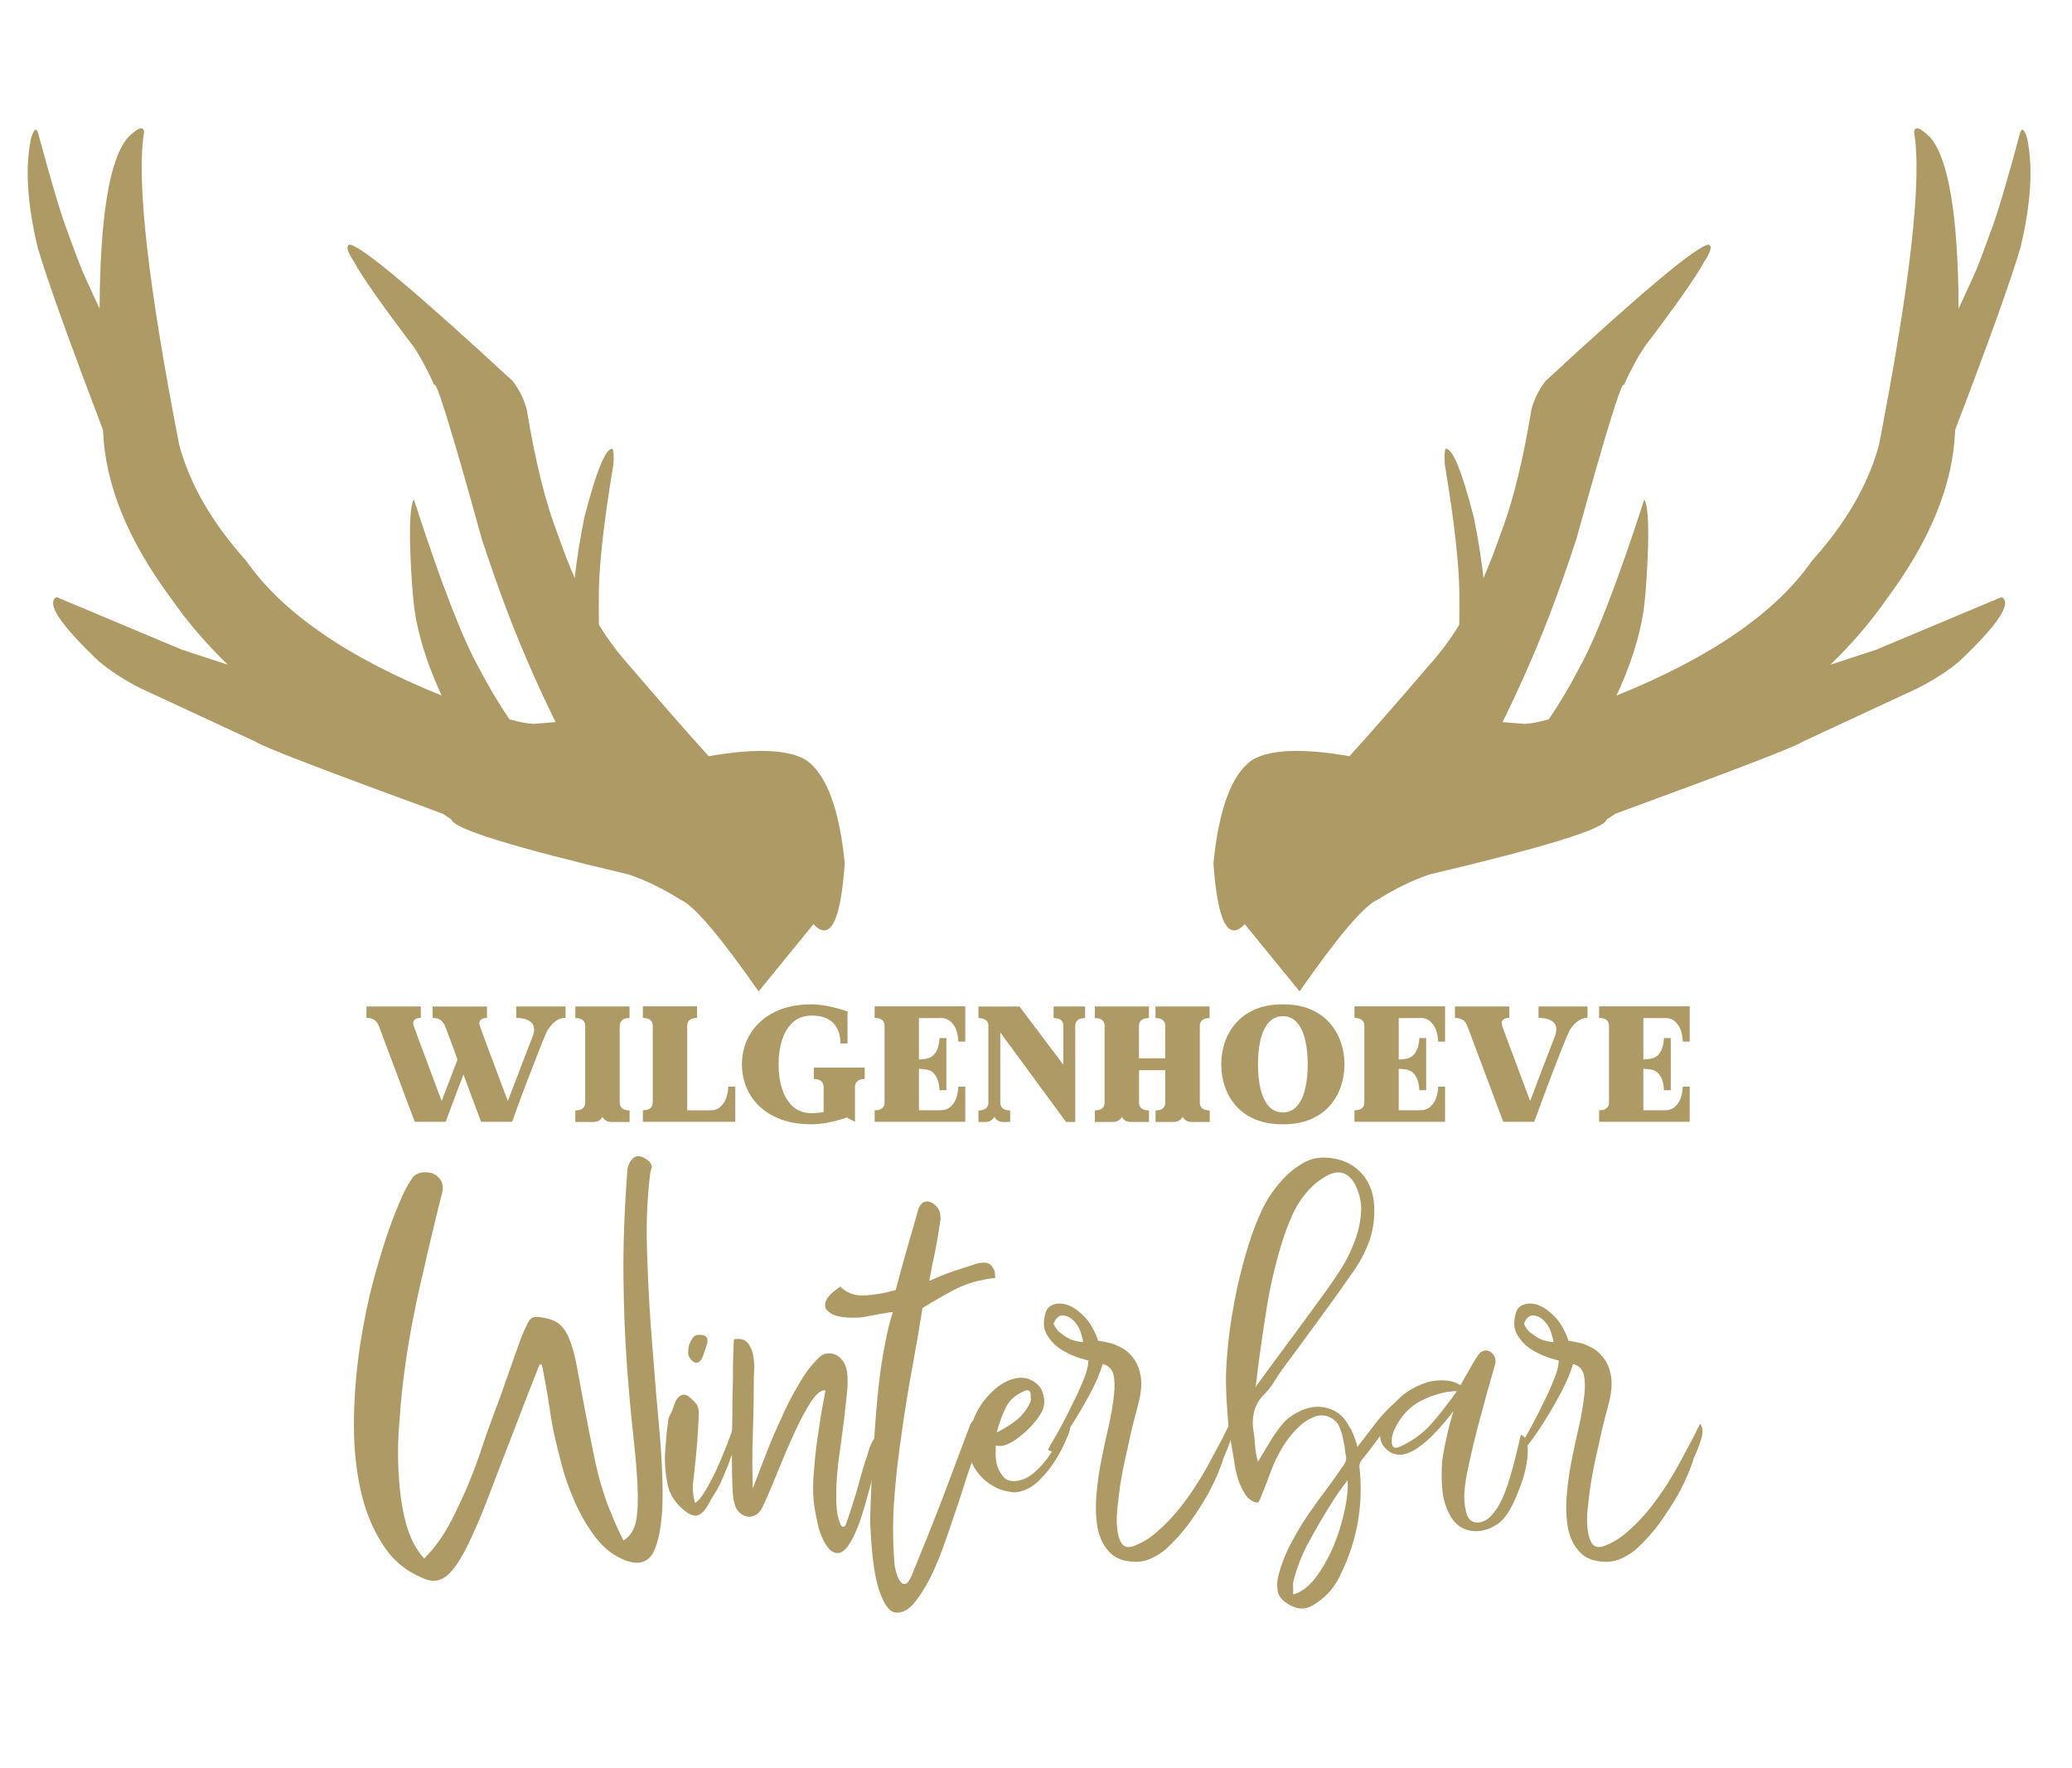
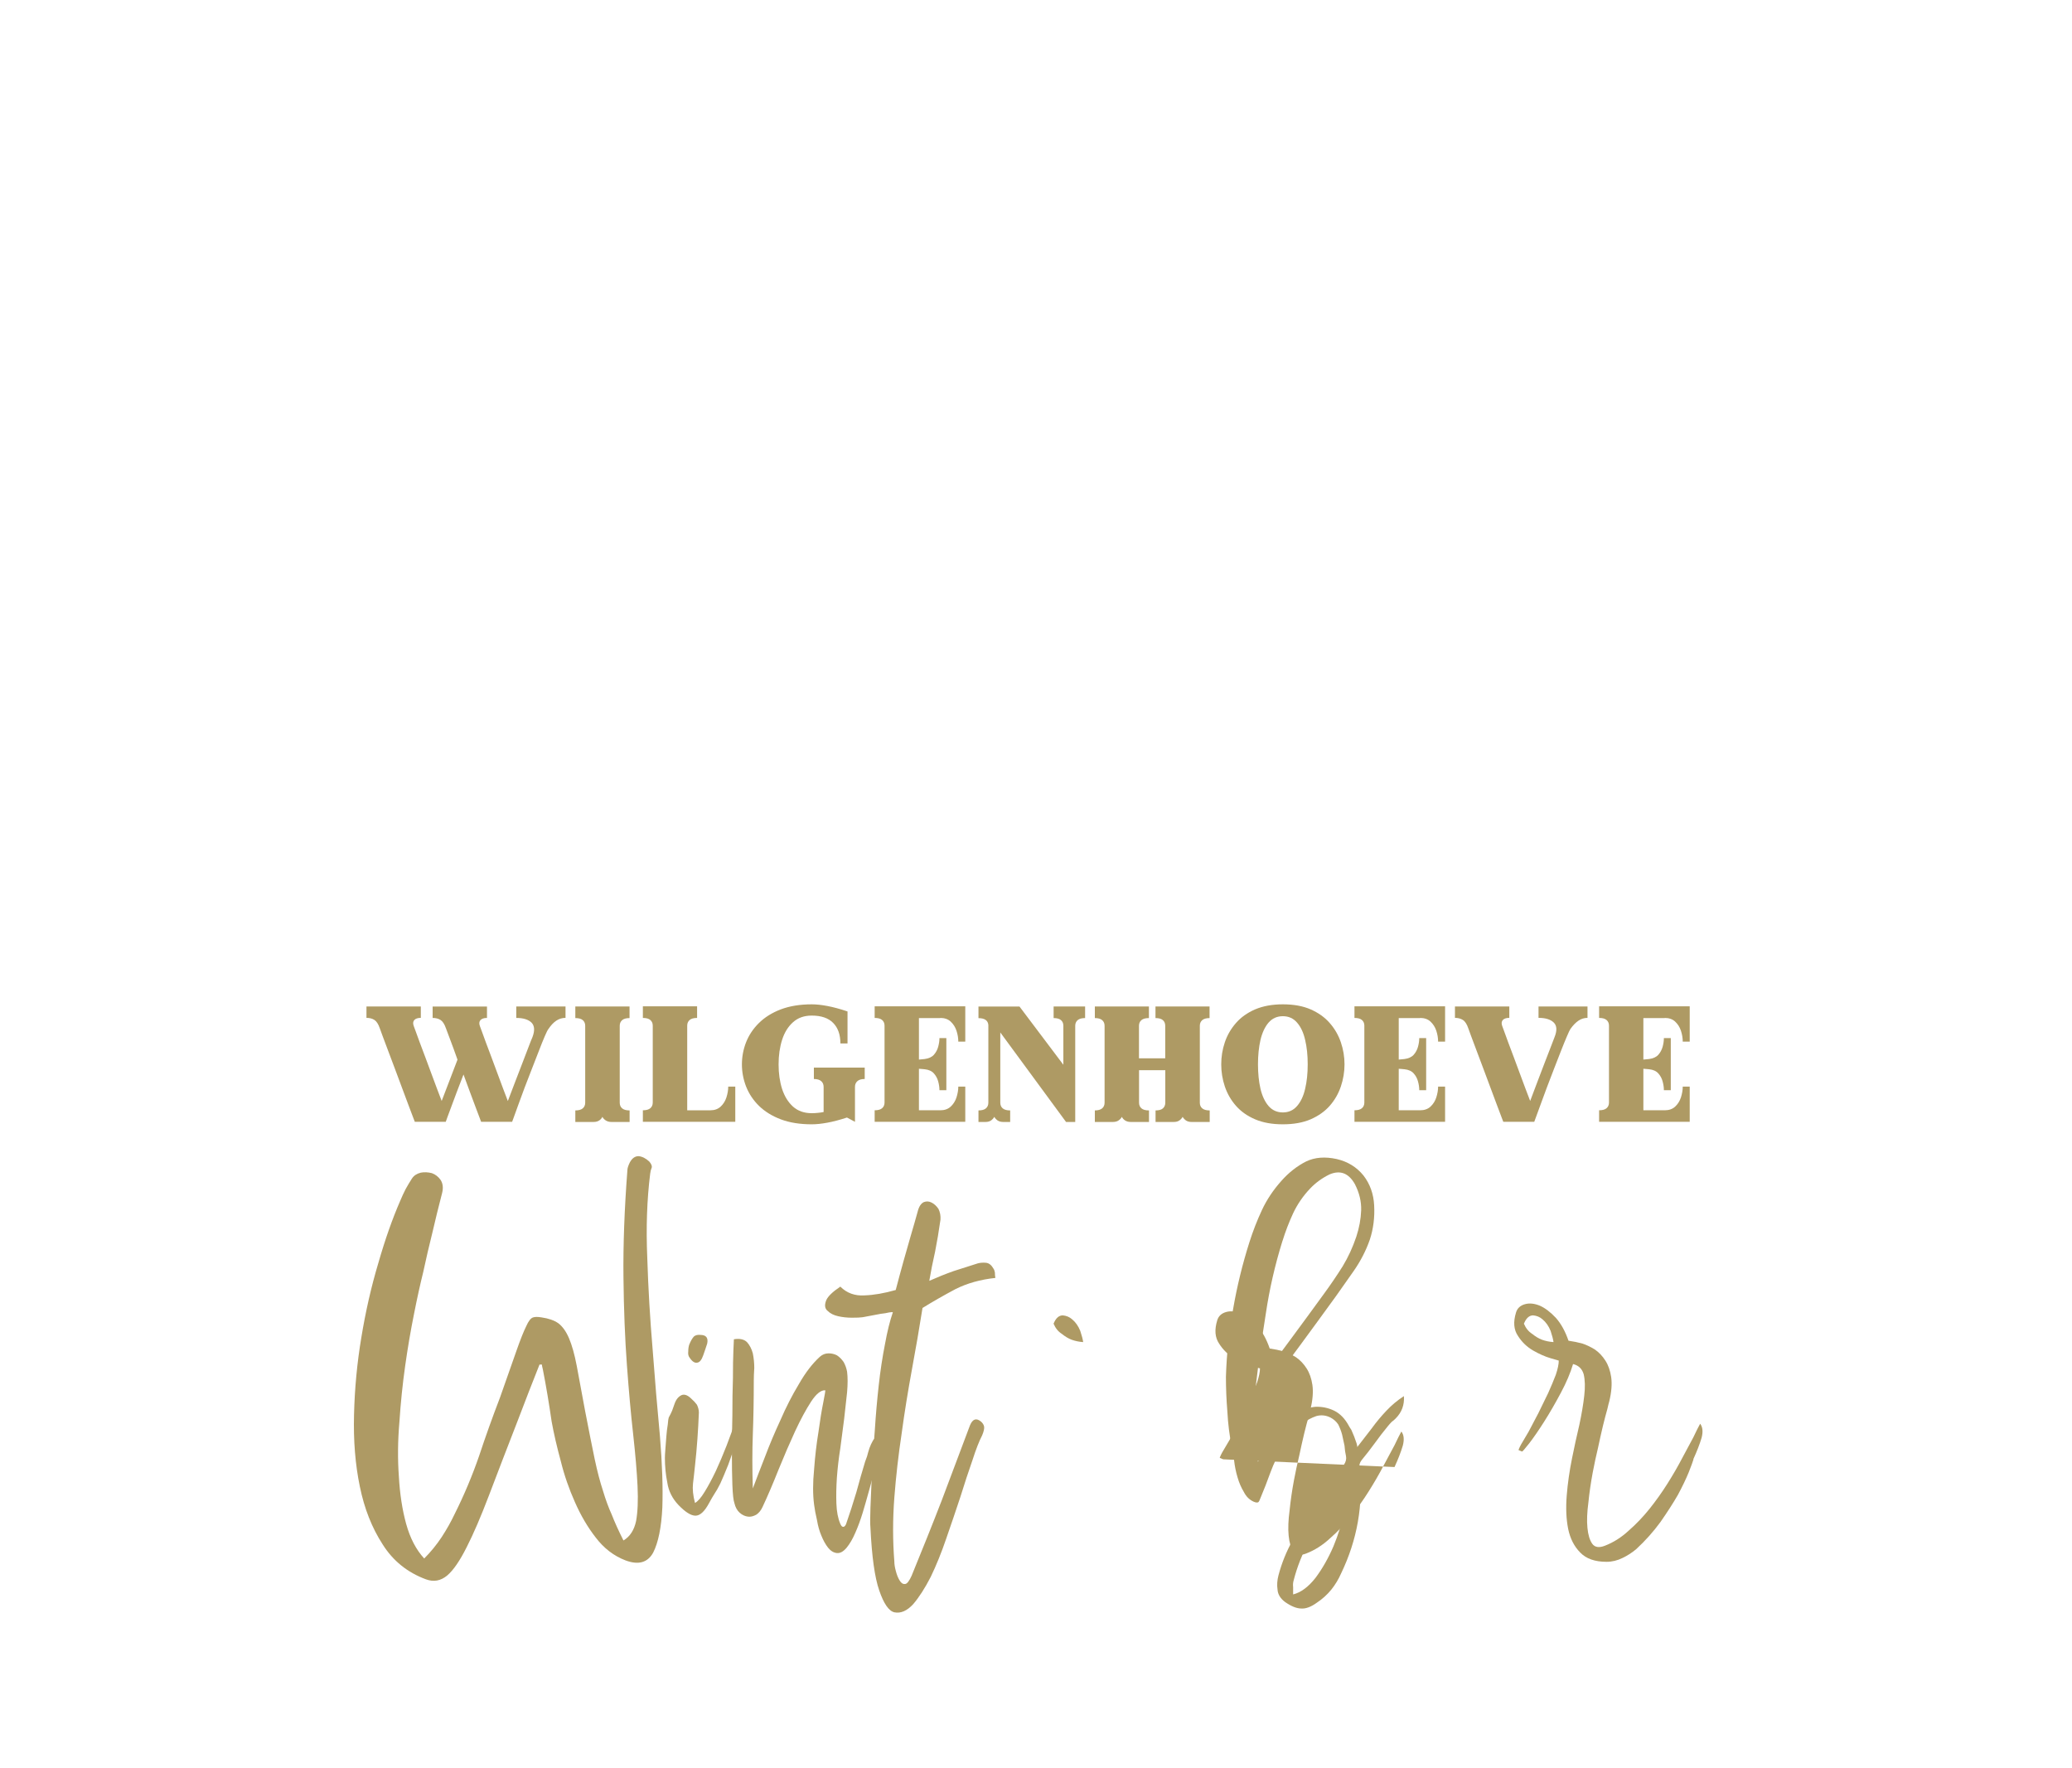
<svg xmlns="http://www.w3.org/2000/svg" id="Layer_1" version="1.1" viewBox="0 0 300 256">
  <defs>
    <style>
      .st0 {
        fill: #ae9a64;
      }
    </style>
  </defs>
  <g>
-     <path class="st0" d="M273.13,86.77c6.34-8.5,9.66-16.65,9.95-24.44,0-.03,0-.05,0-.08,4.96-13.01,8.11-21.8,9.45-26.37,1.54-6.38,1.86-11.68.97-15.88-.41-1.29-.74-1.56-1-.8-1.95,7.26-3.38,12.05-4.3,14.39-1.16,3.22-1.95,5.28-2.36,6.18-.82,1.78-1.58,3.42-2.26,4.93-.06-13.34-1.42-21.59-4.06-24.76-1.45-1.45-2.25-1.73-2.39-.86,1.17,6.84-.53,21.96-5.08,45.34-1.55,5.72-4.78,11.3-9.69,16.76-5.23,7.51-14.67,14.02-28.31,19.52,1.75-3.76,2.96-7.33,3.64-10.7.45-2.06.75-5.7.93-10.94.09-3.82-.09-6.07-.55-6.73-3.91,12.05-7.06,20.2-9.46,24.46-1.35,2.62-2.82,5.07-4.38,7.36-1.48.4-2.64.62-3.48.65l-3.2-.26c2.36-4.76,4.58-9.79,6.66-15.11,1.29-3.36,2.64-7.14,4.02-11.36,4.34-15.7,6.64-23.13,6.88-22.3.99-2.21,1.99-4.05,2.98-5.53,4.63-6.11,7.51-10.21,8.63-12.3,1.01-1.52,1.23-2.36.65-2.53-1.73.22-9.61,6.81-23.63,19.78-.98,1.32-1.66,2.71-2.02,4.17-1.24,7.49-2.72,13.46-4.45,17.92-.81,2.34-1.64,4.47-2.48,6.4-.29-2.63-.75-5.55-1.39-8.75-1.76-6.85-3.13-10.16-4.11-9.94-.15.42-.18,1.18-.1,2.26,1.45,8.67,2.16,15.21,2.11,19.62.01,1.28,0,2.47-.02,3.59-1.31,2.13-2.79,4.11-4.43,5.93-4.64,5.42-8.46,9.78-11.46,13.09-6.78-1.18-11.48-1-14.08.54-2.96,2.04-4.83,7.03-5.62,14.96.6,8.46,2.11,11.4,4.53,8.81l7.94,9.74c5.59-8.02,9.36-12.45,11.31-13.28,2.54-1.6,5.05-2.82,7.5-3.65,16.84-3.98,25.39-6.63,25.65-7.95l1.26-.84c17.21-6.3,26.25-9.77,27.11-10.43l16.84-7.82c2.39-1.25,4.35-2.54,5.9-3.86,5.6-5.32,7.63-8.4,6.08-9.26l-18.18,7.63-6.62,2.17c3.15-3.06,5.86-6.21,8.12-9.47Z" />
-     <path class="st0" d="M116.69,110.02c-2.61-1.54-7.31-1.72-14.08-.54-3-3.31-6.82-7.66-11.46-13.09-1.65-1.82-3.12-3.8-4.43-5.93-.02-1.11-.03-2.3-.02-3.59-.05-4.41.66-10.95,2.11-19.62.08-1.08.05-1.84-.1-2.26-.97-.23-2.34,3.08-4.11,9.94-.64,3.2-1.1,6.12-1.39,8.75-.84-1.94-1.67-4.06-2.48-6.4-1.73-4.46-3.21-10.43-4.45-17.92-.37-1.47-1.04-2.86-2.02-4.17-14.03-12.96-21.91-19.56-23.63-19.78-.58.17-.36,1.01.65,2.53,1.12,2.09,4,6.19,8.63,12.3,1,1.48,1.99,3.33,2.98,5.53.24-.83,2.54,6.6,6.88,22.3,1.39,4.21,2.73,8,4.02,11.36,2.08,5.32,4.3,10.35,6.66,15.11l-3.2.26c-.83-.03-2-.25-3.48-.65-1.56-2.29-3.02-4.74-4.38-7.36-2.4-4.26-5.56-12.41-9.46-24.46-.46.66-.64,2.91-.55,6.73.18,5.24.48,8.88.93,10.94.68,3.37,1.89,6.94,3.64,10.7-13.64-5.5-23.08-12.01-28.31-19.52-4.91-5.46-8.14-11.04-9.69-16.76-4.55-23.38-6.24-38.5-5.08-45.34-.14-.88-.94-.59-2.39.86-2.64,3.16-3.99,11.42-4.06,24.76-.69-1.51-1.44-3.15-2.26-4.93-.41-.91-1.2-2.97-2.36-6.18-.91-2.34-2.35-7.13-4.3-14.39-.26-.76-.59-.49-1,.8-.89,4.2-.57,9.5.97,15.88,1.34,4.57,4.49,13.36,9.45,26.37,0,.03,0,.05,0,.08.29,7.8,3.61,15.95,9.95,24.44,2.26,3.26,4.97,6.41,8.12,9.47l-6.62-2.17-18.18-7.63c-1.55.86.48,3.94,6.08,9.26,1.55,1.32,3.51,2.61,5.9,3.86l16.84,7.82c.86.66,9.9,4.13,27.11,10.43l1.26.84c.25,1.32,8.8,3.97,25.65,7.95,2.46.83,4.96,2.05,7.5,3.65,1.94.83,5.71,5.26,11.31,13.28l7.94-9.74c2.42,2.58,3.93-.35,4.53-8.81-.79-7.93-2.66-12.92-5.62-14.96Z" />
-   </g>
+     </g>
  <g>
    <path class="st0" d="M74.79,145.71h7.09v1.65c-.49,0-.94.14-1.34.41-.4.27-.78.67-1.14,1.21-.12.15-.29.5-.53,1.06-.24.56-.52,1.24-.83,2.06-.32.82-.66,1.69-1.02,2.62-.36.92-.71,1.84-1.06,2.74-.34.9-.64,1.73-.91,2.47s-.49,1.35-.65,1.8c-.17.46-.25.68-.25.68h-4.49s-.07-.19-.22-.59c-.14-.39-.34-.91-.59-1.56-.24-.65-.52-1.38-.82-2.2-.3-.81-.61-1.64-.92-2.5-.34.86-.66,1.69-.96,2.5-.3.81-.57,1.54-.82,2.2-.24.65-.43,1.17-.58,1.56-.14.39-.21.59-.21.59h-4.48s-.09-.23-.26-.68c-.17-.45-.39-1.06-.68-1.8-.28-.75-.59-1.58-.93-2.49-.33-.91-.68-1.83-1.03-2.76-.35-.93-.68-1.81-.99-2.63-.31-.82-.57-1.51-.78-2.08-.21-.58-.34-.94-.4-1.1-.21-.61-.47-1.01-.78-1.21-.31-.2-.69-.3-1.15-.3v-1.65h7.87v1.65c-.45,0-.76.11-.95.32-.18.21-.21.49-.08.85.03.06.12.31.27.73.15.42.35.96.59,1.62.25.66.52,1.39.82,2.18.29.79.59,1.58.88,2.37.29.79.57,1.54.83,2.23.26.69.48,1.27.66,1.73.36-.94.75-1.94,1.15-3,.41-1.07.79-2.06,1.14-2.98-.4-1.13-.76-2.12-1.08-2.96-.31-.84-.51-1.37-.59-1.57-.21-.61-.47-1.01-.78-1.21-.31-.2-.69-.3-1.15-.3v-1.65h7.87v1.65c-.45,0-.76.11-.95.32-.18.21-.21.49-.08.85.03.06.12.31.27.73.15.42.35.96.59,1.62.25.66.52,1.39.82,2.18.29.79.59,1.58.88,2.37.29.79.57,1.54.83,2.23.26.69.48,1.27.66,1.73.32-.84.66-1.74,1.03-2.7.36-.95.72-1.88,1.07-2.78.35-.9.65-1.68.9-2.35.25-.67.44-1.14.56-1.41.36-.95.32-1.65-.13-2.11-.46-.45-1.19-.68-2.21-.68v-1.65Z" />
    <path class="st0" d="M91.16,147.39c-.49,0-.85.1-1.08.3-.23.2-.35.47-.35.82v11.13c0,.35.12.63.35.82.23.2.59.3,1.08.3v1.67h-2.65c-.3,0-.56-.07-.79-.21-.23-.15-.39-.32-.5-.53-.1.21-.25.38-.47.53-.22.14-.48.21-.8.21h-2.65v-1.67c.49,0,.85-.1,1.08-.3.23-.2.35-.47.35-.82v-11.13c0-.35-.12-.62-.35-.82-.23-.2-.59-.3-1.08-.3v-1.68h7.85v1.68Z" />
    <path class="st0" d="M105.43,157.31h1.03v5.1h-13.38v-1.67c.49,0,.85-.1,1.08-.3.23-.2.35-.47.35-.82v-11.13c0-.35-.12-.62-.35-.82-.23-.2-.59-.3-1.08-.3v-1.68h7.85v1.68c-.49,0-.85.1-1.08.3-.23.2-.35.47-.35.82v12.25h3.37c.6,0,1.09-.18,1.48-.54.38-.36.66-.8.83-1.33.17-.54.26-1.06.26-1.56Z" />
    <path class="st0" d="M117.85,154.56h7.35v1.65c-.49,0-.85.11-1.07.32-.23.21-.34.48-.34.83v5.05l-1.16-.62c-1.07.35-2.02.6-2.86.75-.83.15-1.57.23-2.23.23-1.72,0-3.22-.24-4.49-.72-1.27-.48-2.33-1.14-3.17-1.96-.83-.82-1.45-1.76-1.86-2.8-.4-1.04-.6-2.11-.6-3.2s.2-2.16.6-3.19c.41-1.04,1.03-1.97,1.86-2.79.84-.83,1.89-1.49,3.17-1.98,1.27-.48,2.77-.73,4.49-.73.65,0,1.4.08,2.25.24.85.16,1.82.42,2.92.79v4.63h-1.03c0-1.27-.35-2.26-1.05-2.97-.7-.71-1.73-1.06-3.1-1.06-1.1,0-2,.32-2.71.96-.71.63-1.24,1.48-1.58,2.55-.34,1.07-.51,2.25-.51,3.56s.17,2.49.51,3.56c.35,1.06.87,1.91,1.58,2.55.71.63,1.61.95,2.71.95.27,0,.57-.01.9-.05.33-.03.6-.07.82-.12v-3.63c0-.35-.11-.63-.34-.83-.23-.21-.58-.32-1.07-.32v-1.65Z" />
    <path class="st0" d="M136.15,147.39h-3.1v6.01c.2-.02.48-.04.83-.08.59-.08,1.03-.28,1.33-.61.3-.34.51-.73.63-1.17.12-.45.18-.86.18-1.25h1v7.54h-1c0-.4-.06-.82-.18-1.26-.12-.45-.33-.84-.63-1.17-.3-.34-.75-.54-1.33-.6-.16-.01-.31-.02-.44-.04-.13-.02-.27-.03-.39-.03v6.01h3.1c.62,0,1.12-.18,1.51-.54.38-.36.66-.8.83-1.33.17-.54.26-1.06.26-1.56h1.01v5.1h-13.12v-1.67c.49,0,.85-.1,1.08-.3.23-.2.35-.47.35-.82v-11.13c0-.35-.12-.62-.35-.82-.23-.2-.59-.3-1.08-.3v-1.68h13.12v5.11h-1.01c0-.52-.09-1.05-.26-1.57-.17-.52-.45-.96-.83-1.32-.38-.36-.89-.54-1.51-.54Z" />
    <path class="st0" d="M152.55,145.71h4.56v1.68c-.49,0-.85.1-1.08.3-.23.2-.35.47-.35.82v13.92h-1.33l-9.52-12.96v10.17c0,.35.12.63.35.82.23.2.59.3,1.08.3v1.67h-1.03c-.3,0-.56-.07-.78-.21-.21-.15-.37-.32-.49-.53-.11.21-.27.38-.48.53-.21.14-.47.21-.78.21h-1.03v-1.67c.49,0,.85-.1,1.08-.3.23-.2.35-.47.35-.82v-11.24c-.05-.66-.53-1-1.43-1v-1.68h5.94l6.35,8.43v-5.64c0-.35-.11-.62-.34-.82-.23-.2-.58-.3-1.07-.3v-1.68Z" />
    <path class="st0" d="M175.15,147.39c-.49,0-.85.1-1.08.3-.23.2-.35.47-.35.82v11.13c0,.35.12.63.35.82.23.2.59.3,1.08.3v1.67h-2.65c-.3,0-.56-.07-.78-.21-.21-.15-.37-.32-.49-.53-.11.21-.27.38-.48.53-.21.14-.47.21-.79.21h-2.65v-1.67c.49,0,.85-.1,1.07-.3.22-.2.34-.47.34-.82v-4.7h-3.8v4.7c0,.35.12.63.35.82.23.2.59.3,1.09.3v1.67h-2.66c-.3,0-.56-.07-.79-.21-.23-.15-.38-.32-.47-.53-.12.21-.28.38-.5.53-.21.14-.48.21-.8.21h-2.62v-1.67c.47,0,.82-.1,1.06-.3.23-.2.35-.47.35-.82v-11.13c0-.35-.12-.62-.35-.82-.23-.2-.58-.3-1.06-.3v-1.68h7.83v1.68c-.5,0-.86.1-1.09.3-.23.2-.35.47-.35.82v4.71h3.8v-4.71c0-.35-.11-.62-.34-.82-.23-.2-.58-.3-1.07-.3v-1.68h7.83v1.68Z" />
    <path class="st0" d="M185.74,145.4c1.56,0,2.9.24,4.02.73,1.12.49,2.05,1.15,2.77,1.98.72.82,1.26,1.76,1.61,2.79.35,1.03.53,2.1.53,3.19s-.18,2.16-.53,3.2c-.35,1.04-.89,1.98-1.61,2.8-.72.82-1.65,1.47-2.77,1.96-1.12.48-2.46.72-4.02.72s-2.88-.24-4.01-.72c-1.13-.48-2.06-1.14-2.78-1.96-.72-.82-1.26-1.76-1.61-2.8-.35-1.04-.52-2.11-.52-3.2s.17-2.16.52-3.19c.35-1.04.89-1.97,1.61-2.79.72-.83,1.65-1.49,2.78-1.98,1.13-.48,2.47-.73,4.01-.73ZM185.74,161.05c.84,0,1.53-.31,2.06-.93.54-.62.93-1.45,1.17-2.5.25-1.05.37-2.23.37-3.53s-.12-2.48-.37-3.53c-.24-1.06-.63-1.89-1.17-2.51-.53-.62-1.22-.93-2.06-.93s-1.53.31-2.07.93c-.53.62-.92,1.46-1.17,2.51-.24,1.05-.36,2.23-.36,3.53s.12,2.48.36,3.53c.25,1.05.64,1.88,1.17,2.5.54.62,1.23.93,2.07.93Z" />
    <path class="st0" d="M205.62,147.39h-3.1v6.01c.2-.02.48-.04.83-.08.59-.08,1.03-.28,1.33-.61.3-.34.51-.73.63-1.17.12-.45.18-.86.18-1.25h1v7.54h-1c0-.4-.06-.82-.18-1.26-.12-.45-.33-.84-.63-1.17-.3-.34-.75-.54-1.33-.6-.16-.01-.31-.02-.44-.04-.13-.02-.27-.03-.39-.03v6.01h3.1c.62,0,1.12-.18,1.51-.54.38-.36.66-.8.83-1.33.17-.54.26-1.06.26-1.56h1.01v5.1h-13.12v-1.67c.49,0,.85-.1,1.08-.3.23-.2.35-.47.35-.82v-11.13c0-.35-.12-.62-.35-.82-.23-.2-.59-.3-1.08-.3v-1.68h13.12v5.11h-1.01c0-.52-.09-1.05-.26-1.57-.17-.52-.45-.96-.83-1.32-.38-.36-.89-.54-1.51-.54Z" />
    <path class="st0" d="M222.79,145.71h7.06v1.65c-.48,0-.92.14-1.31.41-.4.27-.79.67-1.17,1.21-.1.15-.26.5-.5,1.06-.24.56-.52,1.24-.84,2.06-.33.82-.67,1.69-1.02,2.62-.35.92-.7,1.84-1.05,2.74-.34.9-.64,1.73-.91,2.47s-.49,1.35-.66,1.8c-.17.46-.25.68-.25.68h-4.48s-.09-.23-.26-.68c-.17-.45-.39-1.06-.68-1.8-.28-.75-.59-1.58-.93-2.49-.33-.91-.68-1.83-1.03-2.76-.35-.93-.68-1.81-.99-2.63-.31-.82-.57-1.51-.78-2.08-.21-.58-.34-.94-.4-1.1-.21-.61-.47-1.01-.79-1.21-.32-.2-.7-.3-1.14-.3v-1.65h7.87v1.65c-.45,0-.76.11-.95.32-.18.21-.21.49-.08.85.03.06.12.31.27.73.15.42.35.96.59,1.62.25.66.52,1.39.82,2.18.29.79.59,1.58.88,2.37.29.79.57,1.54.83,2.23.26.69.48,1.27.66,1.73.31-.84.65-1.74,1.02-2.7.37-.95.72-1.88,1.06-2.78.35-.9.65-1.68.91-2.35.26-.67.44-1.14.54-1.41.38-.95.35-1.65-.11-2.11-.46-.45-1.19-.68-2.21-.68v-1.65Z" />
    <path class="st0" d="M241.04,147.39h-3.1v6.01c.2-.02.48-.04.83-.08.59-.08,1.03-.28,1.33-.61.3-.34.51-.73.63-1.17.12-.45.18-.86.18-1.25h1v7.54h-1c0-.4-.06-.82-.18-1.26-.12-.45-.33-.84-.63-1.17-.3-.34-.75-.54-1.33-.6-.16-.01-.31-.02-.44-.04-.13-.02-.27-.03-.39-.03v6.01h3.1c.62,0,1.12-.18,1.51-.54.38-.36.66-.8.83-1.33.17-.54.26-1.06.26-1.56h1.01v5.1h-13.12v-1.67c.49,0,.85-.1,1.08-.3.23-.2.35-.47.35-.82v-11.13c0-.35-.12-.62-.35-.82-.23-.2-.59-.3-1.08-.3v-1.68h13.12v5.11h-1.01c0-.52-.09-1.05-.26-1.57-.17-.52-.45-.96-.83-1.32-.38-.36-.89-.54-1.51-.54Z" />
  </g>
  <g>
    <path class="st0" d="M78.12,197.54c-.52,1.32-1.04,2.63-1.55,3.94-.51,1.36-1.03,2.7-1.54,4.01-1.64,4.22-3.05,7.88-4.22,10.97-1.18,3.1-2.26,5.61-3.24,7.53-.99,1.97-1.92,3.33-2.81,4.09-.94.79-1.97.98-3.1.56-2.67-.99-4.76-2.67-6.26-5.06-1.55-2.39-2.65-5.18-3.3-8.37-.66-3.18-.94-6.65-.84-10.41.09-3.75.44-7.48,1.06-11.18.61-3.71,1.42-7.3,2.46-10.77.98-3.42,2.04-6.42,3.17-9.01.23-.56.49-1.12.78-1.69.28-.51.59-1.03.92-1.54.28-.42.7-.7,1.27-.84.51-.1,1.05-.07,1.61.07.52.19.94.52,1.27.99.33.52.4,1.15.21,1.9-.51,1.97-.98,3.87-1.4,5.7-.47,1.88-.92,3.81-1.34,5.77-.42,1.69-.87,3.71-1.33,6.05-.47,2.34-.9,4.82-1.27,7.45-.38,2.67-.66,5.4-.84,8.16-.24,2.77-.26,5.39-.08,7.87.14,2.53.49,4.83,1.06,6.9.57,2.06,1.44,3.73,2.61,5,.94-.94,1.78-1.97,2.53-3.1.7-1.07,1.34-2.2,1.9-3.38,1.36-2.72,2.53-5.51,3.52-8.37.93-2.81,1.94-5.63,3.02-8.44,1.04-2.95,1.83-5.23,2.4-6.82.56-1.6,1.03-2.77,1.4-3.52.33-.75.66-1.17.99-1.27.28-.1.7-.1,1.27,0,.98.14,1.78.42,2.39.84.61.47,1.13,1.19,1.55,2.18.42.99.8,2.32,1.12,4.01s.72,3.85,1.2,6.47c.56,2.91,1.03,5.26,1.4,7.04.38,1.78.78,3.3,1.2,4.57.38,1.27.8,2.42,1.27,3.45.42,1.08.98,2.32,1.69,3.73.94-.56,1.55-1.5,1.83-2.82.23-1.27.31-2.95.21-5.06-.1-2.07-.31-4.55-.63-7.45-.33-2.91-.63-6.26-.91-10.06-.28-3.8-.45-8.04-.5-12.74-.05-4.69.14-9.85.57-15.48,0-.28.12-.65.35-1.12.33-.61.75-.91,1.27-.91.51.05,1.03.3,1.54.77.33.38.44.69.35.92-.1.23-.17.51-.21.84-.47,3.75-.61,7.83-.42,12.24.14,4.41.4,8.79.77,13.16.33,4.41.68,8.6,1.06,12.59.33,4.03.45,7.47.35,10.34-.14,2.91-.59,5.09-1.33,6.54-.8,1.45-2.14,1.82-4.01,1.12-1.69-.65-3.12-1.75-4.3-3.3-1.17-1.5-2.18-3.22-3.02-5.14-.84-1.88-1.53-3.84-2.04-5.91-.56-2.06-1.01-3.99-1.33-5.76-.38-2.63-.8-5.14-1.27-7.53-.1-.38-.14-.61-.14-.71h-.28Z" />
    <path class="st0" d="M101.82,196.21c-.23.66-.51,1.01-.84,1.06-.37.1-.75-.14-1.12-.7-.19-.23-.26-.54-.21-.92,0-.37.05-.7.14-.98.23-.56.46-.96.7-1.2.23-.18.54-.25.91-.21.84,0,1.17.42.99,1.27l-.28.84-.29.84ZM106.54,205.57c.04.42.12.8.21,1.12s.19.52.28.57c-.65,2.11-1.19,3.73-1.61,4.85-.47,1.17-.85,2.06-1.13,2.67-.33.66-.61,1.15-.84,1.48-.24.38-.5.82-.78,1.34-.65,1.22-1.31,1.83-1.97,1.83s-1.48-.52-2.47-1.55c-.89-.94-1.43-2.02-1.61-3.23-.24-1.18-.35-2.37-.35-3.59,0-.24.02-.66.07-1.27.05-.56.1-1.17.14-1.83.04-.61.12-1.19.21-1.76.04-.52.09-.85.14-.99.18-.33.35-.65.49-.99.1-.28.21-.61.35-.99.23-.65.58-1.07,1.06-1.27.42-.14.89.05,1.4.57.28.24.54.52.78.84.18.38.28.76.28,1.13-.05,1.27-.12,2.53-.21,3.8-.09,1.31-.21,2.6-.35,3.87-.1.94-.19,1.81-.29,2.6-.09.8,0,1.74.29,2.82.42-.24.89-.78,1.4-1.62.52-.84,1.06-1.85,1.62-3.02.52-1.13,1.04-2.35,1.55-3.66.51-1.31.95-2.55,1.33-3.72Z" />
    <path class="st0" d="M106.33,217.6c-.14-.38-.24-1.25-.29-2.61-.05-1.31-.07-2.83-.07-4.57s.02-3.59.07-5.56c0-1.92.02-3.7.08-5.34,0-1.64.02-3,.07-4.09l.07-1.54c.84-.14,1.48,0,1.9.42.38.42.66.96.84,1.62.14.7.21,1.41.21,2.11-.05.75-.07,1.36-.07,1.82,0,2.82-.05,5.43-.14,7.82-.09,2.39-.09,4.99,0,7.81.47-1.27,1.06-2.79,1.76-4.58.65-1.73,1.4-3.51,2.25-5.34.79-1.83,1.68-3.57,2.67-5.21.94-1.64,1.95-2.96,3.03-3.94.37-.33.79-.49,1.27-.49.42,0,.82.09,1.19.28.38.24.7.57.99.99.23.42.4.89.49,1.4.1.8.1,1.78,0,2.95-.14,1.18-.28,2.45-.42,3.81-.19,1.41-.37,2.84-.56,4.29-.24,1.5-.4,2.93-.5,4.29-.09,1.36-.11,2.6-.07,3.73.04,1.17.23,2.16.57,2.95.14.33.3.47.49.42.14-.05.26-.19.35-.42.51-1.45,1-2.98,1.48-4.58.42-1.55.84-3.03,1.27-4.43.04-.14.14-.4.28-.77.1-.38.21-.78.35-1.2.14-.38.3-.73.49-1.06.14-.28.33-.4.57-.35.23.05.35.43.35,1.13,0,.75-.12,1.47-.35,2.18-.1.33-.24.87-.42,1.62-.19.79-.43,1.68-.71,2.67-.28,1.04-.59,2.09-.91,3.17-.33,1.07-.68,2.03-1.06,2.88-.38.89-.8,1.62-1.27,2.19-.47.56-.94.82-1.41.77-.47-.05-.89-.3-1.27-.77-.37-.47-.7-1.06-.98-1.76-.28-.65-.49-1.4-.63-2.24-.19-.8-.33-1.55-.42-2.25-.19-1.46-.19-3.15,0-5.06.14-1.93.35-3.73.63-5.42.23-1.69.46-3.12.7-4.3.23-1.17.33-1.76.28-1.76-.61-.04-1.29.5-2.03,1.62-.76,1.17-1.53,2.6-2.32,4.29-.8,1.74-1.6,3.59-2.4,5.56-.8,2.01-1.57,3.82-2.32,5.42-.24.51-.54.88-.91,1.12-.42.23-.82.33-1.2.28-.42-.05-.82-.23-1.2-.56-.37-.33-.63-.8-.77-1.41Z" />
    <path class="st0" d="M132.01,228.08c1.5-3.66,2.96-7.29,4.36-10.91,1.35-3.61,2.71-7.22,4.08-10.84.38-.89.89-1.07,1.54-.56.28.23.45.49.5.77.04.28-.05.7-.29,1.27-.42.8-.89,2-1.4,3.59-.56,1.6-1.15,3.38-1.76,5.35-.65,1.97-1.33,3.96-2.03,5.98-.7,2.06-1.46,3.92-2.25,5.56-.84,1.64-1.69,2.95-2.53,3.94-.9.98-1.81,1.38-2.74,1.19-.8-.19-1.53-1.24-2.19-3.17-.65-1.88-1.07-4.9-1.27-9.07-.05-.52-.05-1.48,0-2.89.05-1.41.12-3.07.21-5,.1-1.92.23-3.98.42-6.19.14-2.21.33-4.39.57-6.54.23-2.11.54-4.11.91-5.99.33-1.83.71-3.35,1.13-4.57,0-.05-.17-.05-.5,0-.37.09-.79.16-1.27.21-.51.09-1,.18-1.48.28-.51.1-.88.17-1.12.21-.33.05-.84.07-1.54.07s-1.36-.07-1.98-.21c-.65-.14-1.17-.4-1.54-.77-.42-.33-.49-.85-.21-1.55.24-.56.92-1.22,2.04-1.97.94.94,2.11,1.36,3.51,1.27,1.36-.05,2.86-.31,4.51-.78.37-1.41.74-2.79,1.12-4.15.33-1.17.68-2.41,1.06-3.72.38-1.27.7-2.42.99-3.45.18-.75.49-1.22.91-1.41.38-.14.75-.12,1.13.08.37.19.7.49.98.91.23.47.33.99.29,1.55-.24,1.69-.5,3.24-.78,4.64-.33,1.45-.61,2.86-.84,4.22,1.17-.52,2.34-.99,3.52-1.41,1.17-.38,2.34-.75,3.51-1.12.38-.1.78-.12,1.2-.08.42.05.77.33,1.06.84.1.14.17.33.21.57,0,.28.02.54.07.78-2.16.23-4.08.77-5.76,1.61-1.69.9-3.29,1.81-4.79,2.74-.47,2.96-.98,5.94-1.54,8.94-.56,3.05-1.06,6.12-1.48,9.22-.47,3.1-.82,6.19-1.06,9.28-.24,3.15-.24,6.24,0,9.28,0,.38.07.82.21,1.34.14.56.33,1.03.56,1.4.23.38.49.54.78.5.28,0,.61-.42.99-1.27Z" />
-     <path class="st0" d="M144.8,215.62s-.07-.02-.07-.07h-.14c-1.78-.8-3.07-2.04-3.87-3.73-.47-1.07-.61-2.27-.42-3.59.14-1.31.51-2.58,1.12-3.8.61-1.17,1.41-2.2,2.4-3.1.93-.89,1.96-1.47,3.09-1.76.8-.18,1.53-.14,2.19.14.66.28,1.17.68,1.54,1.19.33.56.52,1.2.57,1.9,0,.71-.21,1.39-.63,2.04-.33.52-.75,1.06-1.27,1.62-.52.56-1.06,1.06-1.62,1.48-.56.47-1.15.84-1.76,1.12-.61.28-1.2.35-1.76.21v.78c-.05.56,0,1.17.14,1.83.14.65.42,1.24.84,1.76.38.56.96.82,1.76.78,1.04-.05,2.02-.5,2.96-1.34.89-.79,1.66-1.71,2.32-2.74.61-1.03,1.1-2.04,1.48-3.02.33-.94.49-1.55.49-1.83.28-.09.49-.09.63,0,.1.14.17.33.21.57,0,.24-.02.5-.07.78-.05.28-.12.54-.21.77-.19.42-.45,1.01-.78,1.76-.38.79-.85,1.61-1.41,2.46-.56.84-1.2,1.62-1.9,2.32-.7.75-1.5,1.29-2.39,1.62-.75.28-1.41.35-1.98.21-.61-.1-1.1-.22-1.48-.35ZM148.11,201.48c-1.22.56-2.07,1.36-2.53,2.4-.52,1.07-.94,2.24-1.27,3.51,1.03-.51,1.97-1.1,2.82-1.76.79-.61,1.45-1.43,1.97-2.47.1-.14.14-.3.14-.49v-.42c.04-.94-.33-1.2-1.13-.78Z" />
-     <path class="st0" d="M177.1,211.27c-.1.33-.33.96-.7,1.9-.38.93-.9,2.01-1.55,3.23-.7,1.22-1.55,2.53-2.53,3.94-1.03,1.41-2.2,2.72-3.52,3.94-.61.51-1.26.93-1.97,1.27-.75.37-1.52.56-2.32.56-1.69,0-2.95-.45-3.8-1.33-.89-.89-1.47-2.04-1.76-3.44-.28-1.41-.35-3-.21-4.79.14-1.78.4-3.59.77-5.42.33-1.64.68-3.26,1.06-4.85.33-1.55.57-2.95.71-4.22.14-1.22.12-2.25-.08-3.1-.23-.8-.75-1.29-1.54-1.48-.38,1.27-.96,2.65-1.76,4.15-.8,1.5-1.6,2.89-2.4,4.15-.8,1.27-1.53,2.32-2.18,3.17-.66.84-1.01,1.24-1.06,1.19l-.5-.21s.07-.25.35-.77c.28-.47.65-1.11,1.12-1.9.42-.8.89-1.69,1.41-2.68.47-.94.94-1.9,1.41-2.89.42-.94.8-1.83,1.12-2.68.28-.84.42-1.52.42-2.03l-1.2-.35c-.79-.23-1.64-.61-2.53-1.12-.89-.52-1.62-1.22-2.18-2.11-.61-.89-.7-2.02-.28-3.38.18-.61.61-1.01,1.27-1.2.65-.19,1.38-.12,2.18.21.75.33,1.52.91,2.32,1.76.75.84,1.36,1.95,1.83,3.31.7.1,1.38.24,2.04.42.56.19,1.15.47,1.76.84.61.42,1.12.96,1.54,1.62.42.65.7,1.45.84,2.39.14.99.05,2.16-.28,3.52-.05.14-.14.52-.28,1.12-.19.66-.4,1.46-.63,2.4-.24.99-.47,2.04-.71,3.17-.28,1.17-.54,2.36-.77,3.59-.28,1.5-.49,2.95-.63,4.35-.19,1.41-.24,2.63-.14,3.66.1,1.03.33,1.8.7,2.32.38.52.99.61,1.83.28,1.22-.47,2.37-1.19,3.44-2.18,1.08-.94,2.09-2,3.03-3.17.94-1.18,1.81-2.4,2.6-3.66.8-1.27,1.5-2.48,2.11-3.65.61-1.12,1.15-2.13,1.62-3.02.42-.89.75-1.55.99-1.98.37.47.44,1.16.21,2.04-.28.94-.68,1.97-1.2,3.1ZM152.54,191.63c.28.66.68,1.15,1.2,1.48.47.38.93.66,1.4.84.52.19,1.08.31,1.69.35-.05-.38-.19-.92-.42-1.62-.28-.7-.68-1.27-1.19-1.69-.38-.33-.82-.51-1.34-.56-.56,0-1.01.4-1.33,1.19Z" />
+     <path class="st0" d="M177.1,211.27l-.5-.21s.07-.25.35-.77c.28-.47.65-1.11,1.12-1.9.42-.8.89-1.69,1.41-2.68.47-.94.94-1.9,1.41-2.89.42-.94.8-1.83,1.12-2.68.28-.84.42-1.52.42-2.03l-1.2-.35c-.79-.23-1.64-.61-2.53-1.12-.89-.52-1.62-1.22-2.18-2.11-.61-.89-.7-2.02-.28-3.38.18-.61.61-1.01,1.27-1.2.65-.19,1.38-.12,2.18.21.75.33,1.52.91,2.32,1.76.75.84,1.36,1.95,1.83,3.31.7.1,1.38.24,2.04.42.56.19,1.15.47,1.76.84.61.42,1.12.96,1.54,1.62.42.65.7,1.45.84,2.39.14.99.05,2.16-.28,3.52-.05.14-.14.52-.28,1.12-.19.66-.4,1.46-.63,2.4-.24.99-.47,2.04-.71,3.17-.28,1.17-.54,2.36-.77,3.59-.28,1.5-.49,2.95-.63,4.35-.19,1.41-.24,2.63-.14,3.66.1,1.03.33,1.8.7,2.32.38.52.99.61,1.83.28,1.22-.47,2.37-1.19,3.44-2.18,1.08-.94,2.09-2,3.03-3.17.94-1.18,1.81-2.4,2.6-3.66.8-1.27,1.5-2.48,2.11-3.65.61-1.12,1.15-2.13,1.62-3.02.42-.89.75-1.55.99-1.98.37.47.44,1.16.21,2.04-.28.94-.68,1.97-1.2,3.1ZM152.54,191.63c.28.66.68,1.15,1.2,1.48.47.38.93.66,1.4.84.52.19,1.08.31,1.69.35-.05-.38-.19-.92-.42-1.62-.28-.7-.68-1.27-1.19-1.69-.38-.33-.82-.51-1.34-.56-.56,0-1.01.4-1.33,1.19Z" />
    <path class="st0" d="M198.63,206.76c.65-.89,1.35-1.73,2.11-2.53.75-.8,1.59-1.5,2.53-2.11.09,1.27-.31,2.35-1.2,3.24-.19.19-.37.35-.57.49-.19.19-.37.4-.56.63-.66.8-1.29,1.62-1.9,2.47-.61.84-1.25,1.66-1.91,2.46-.28.38-.37.75-.28,1.13.56,5.3-.33,10.39-2.68,15.26-.37.84-.84,1.62-1.4,2.32-.61.75-1.32,1.39-2.11,1.91-.84.61-1.6.89-2.25.84-.66,0-1.43-.31-2.32-.92-.7-.52-1.08-1.13-1.12-1.83-.1-.65-.05-1.33.13-2.03.47-1.78,1.15-3.47,2.04-5.06.84-1.6,1.81-3.15,2.89-4.64.75-1.08,1.52-2.14,2.32-3.17.75-1.03,1.5-2.09,2.24-3.17.28-.42.38-.84.29-1.27-.1-.42-.17-.91-.21-1.48-.1-.51-.22-1.05-.35-1.61-.14-.52-.33-1.01-.57-1.48-.28-.42-.66-.75-1.12-.99-.66-.33-1.34-.4-2.04-.21-.7.24-1.36.59-1.97,1.06-.61.52-1.17,1.08-1.69,1.69-.52.66-.92,1.22-1.2,1.69-.7,1.17-1.29,2.39-1.76,3.65-.47,1.32-.97,2.58-1.48,3.8-.1.28-.19.47-.29.57-.14.1-.37.07-.7-.07-.61-.28-1.08-.75-1.41-1.41-.37-.61-.68-1.31-.91-2.11-.24-.8-.4-1.6-.49-2.39-.14-.8-.26-1.48-.35-2.04-.33-1.64-.54-3.33-.63-5.06-.14-1.69-.21-3.38-.21-5.06.1-3.33.45-6.64,1.06-9.93.56-3.23,1.34-6.4,2.32-9.5.52-1.64,1.13-3.21,1.83-4.71.7-1.5,1.64-2.91,2.81-4.22,1.08-1.22,2.28-2.16,3.59-2.82,1.27-.61,2.74-.72,4.43-.35,1.6.37,2.89,1.17,3.88,2.39.94,1.22,1.45,2.65,1.54,4.29.1,1.78-.12,3.45-.63,5-.56,1.6-1.34,3.1-2.32,4.51-1.69,2.44-3.4,4.83-5.13,7.17-1.74,2.39-3.5,4.78-5.28,7.17-.42.61-.82,1.22-1.2,1.83-.38.61-.82,1.17-1.34,1.69-.75.75-1.24,1.59-1.48,2.53-.23.99-.25,1.97-.07,2.95.1.52.17,1.15.21,1.9.04.8.18,1.59.42,2.39.56-.93,1.12-1.87,1.69-2.81.52-.89,1.11-1.73,1.76-2.53.56-.7,1.29-1.29,2.18-1.76.84-.47,1.74-.76,2.68-.85.93-.04,1.85.14,2.74.57.84.42,1.55,1.15,2.11,2.19.04.09.16.28.35.56.14.33.28.66.42.99.14.38.26.71.35.99.1.33.12.51.07.56l2.12-2.74ZM185.68,179.67c-1.08,3.47-1.88,6.97-2.4,10.48-.56,3.52-1.06,7.08-1.48,10.69.05-.04.08-.09.08-.14,0-.04.02-.09.07-.13,1.64-2.25,3.29-4.48,4.93-6.69,1.59-2.15,3.21-4.36,4.85-6.62.93-1.27,1.82-2.58,2.67-3.93.8-1.32,1.46-2.75,1.98-4.3.42-1.27.65-2.53.7-3.8.04-1.27-.26-2.53-.91-3.8-.9-1.59-2.12-2.06-3.66-1.41-1.07.52-2.01,1.2-2.81,2.04-1.03,1.08-1.85,2.28-2.47,3.59-.61,1.32-1.12,2.65-1.54,4.01ZM187.23,230.83c1.12-.28,2.21-1.08,3.24-2.4.98-1.31,1.85-2.83,2.6-4.57.7-1.69,1.24-3.42,1.62-5.21.37-1.74.51-3.19.42-4.36-.47.66-.92,1.27-1.34,1.83-.42.61-.82,1.22-1.19,1.83-1.08,1.73-2.09,3.47-3.03,5.2-.99,1.78-1.73,3.66-2.24,5.63-.1.33-.12.65-.08.99v1.06Z" />
-     <path class="st0" d="M220.29,207.75c.42.19.7.59.84,1.2.1.65.1,1.4,0,2.24s-.29,1.76-.57,2.74c-.33.98-.68,1.92-1.06,2.82-.38.89-.78,1.66-1.2,2.32-.47.7-.91,1.19-1.33,1.48-1.36.94-2.72,1.29-4.08,1.06-1.41-.24-2.46-1.13-3.17-2.68-.52-1.08-.82-2.28-.92-3.59-.09-1.27-.09-2.51,0-3.73.1-.79.28-1.85.57-3.17.28-1.31.63-2.69,1.06-4.14-.42.56-.89,1.15-1.41,1.76-.56.66-1.13,1.27-1.69,1.83-.61.61-1.24,1.15-1.9,1.61-.7.52-1.43.87-2.18,1.06-.47.1-.92.07-1.34-.07-.42-.1-.8-.31-1.12-.63-.33-.28-.59-.63-.78-1.06-.19-.38-.23-.8-.13-1.27.14-1.12.54-2.2,1.19-3.23.61-.99,1.39-1.84,2.32-2.54.94-.7,2-1.24,3.17-1.61,1.12-.33,2.25-.4,3.38-.21.23.05.48.12.77.21.23.14.49.26.78.35.38-.7.78-1.41,1.2-2.11.37-.7.79-1.41,1.27-2.11.28-.47.65-.72,1.12-.77.47,0,.87.23,1.2.7.28.42.33.94.13,1.54-.37,1.32-.72,2.56-1.06,3.73-.33,1.22-.65,2.42-.98,3.59-.33,1.18-.64,2.37-.92,3.59-.33,1.27-.63,2.6-.91,4.01-.24,1.04-.4,2.07-.49,3.1-.1,1.03-.03,2.06.21,3.1.14.56.35.96.63,1.2.28.23.61.35.98.35.75,0,1.43-.33,2.04-.98.56-.61,1.08-1.39,1.54-2.33.42-.94.8-1.96,1.13-3.09.33-1.08.61-2.09.84-3.03.23-.93.41-1.71.56-2.32.1-.61.19-.91.29-.91ZM202.56,209.5c1.78-.79,3.29-1.85,4.51-3.17,1.17-1.31,2.46-2.95,3.87-4.92h-.56c-.24.05-.47.07-.71.07-1.73.33-3.26.89-4.58,1.69-1.31.84-2.37,2.09-3.17,3.73-.09.19-.18.45-.28.78-.1.33-.14.65-.14.98s.07.59.21.78c.14.19.42.21.84.07Z" />
    <path class="st0" d="M245.2,211.27c-.1.33-.33.96-.7,1.9-.38.93-.9,2.01-1.55,3.23-.7,1.22-1.55,2.53-2.53,3.94-1.03,1.41-2.2,2.72-3.52,3.94-.61.51-1.26.93-1.97,1.27-.75.37-1.52.56-2.32.56-1.69,0-2.95-.45-3.8-1.33-.89-.89-1.47-2.04-1.76-3.44-.28-1.41-.35-3-.21-4.79.14-1.78.4-3.59.77-5.42.33-1.64.68-3.26,1.06-4.85.33-1.55.57-2.95.71-4.22.14-1.22.12-2.25-.08-3.1-.23-.8-.75-1.29-1.54-1.48-.38,1.27-.96,2.65-1.76,4.15-.8,1.5-1.6,2.89-2.4,4.15-.8,1.27-1.53,2.32-2.18,3.17-.66.84-1.01,1.24-1.06,1.19l-.5-.21s.07-.25.35-.77c.28-.47.65-1.11,1.12-1.9.42-.8.89-1.69,1.41-2.68.47-.94.94-1.9,1.41-2.89.42-.94.8-1.83,1.12-2.68.28-.84.42-1.52.42-2.03l-1.2-.35c-.79-.23-1.64-.61-2.53-1.12-.89-.52-1.62-1.22-2.18-2.11-.61-.89-.7-2.02-.28-3.38.18-.61.61-1.01,1.27-1.2.65-.19,1.38-.12,2.18.21.75.33,1.52.91,2.32,1.76.75.84,1.36,1.95,1.83,3.31.7.1,1.38.24,2.04.42.56.19,1.15.47,1.76.84.61.42,1.12.96,1.54,1.62.42.65.7,1.45.84,2.39.14.99.05,2.16-.28,3.52-.05.14-.14.52-.28,1.12-.19.66-.4,1.46-.63,2.4-.24.99-.47,2.04-.71,3.17-.28,1.17-.54,2.36-.77,3.59-.28,1.5-.49,2.95-.63,4.35-.19,1.41-.24,2.63-.14,3.66.1,1.03.33,1.8.7,2.32.38.52.99.61,1.83.28,1.22-.47,2.37-1.19,3.44-2.18,1.08-.94,2.09-2,3.03-3.17.94-1.18,1.81-2.4,2.6-3.66.8-1.27,1.5-2.48,2.11-3.65.61-1.12,1.15-2.13,1.62-3.02.42-.89.75-1.55.99-1.98.37.47.44,1.16.21,2.04-.28.94-.68,1.97-1.2,3.1ZM220.64,191.63c.28.66.68,1.15,1.2,1.48.47.38.93.66,1.4.84.52.19,1.08.31,1.69.35-.05-.38-.19-.92-.42-1.62-.28-.7-.68-1.27-1.19-1.69-.38-.33-.82-.51-1.34-.56-.56,0-1.01.4-1.33,1.19Z" />
  </g>
</svg>